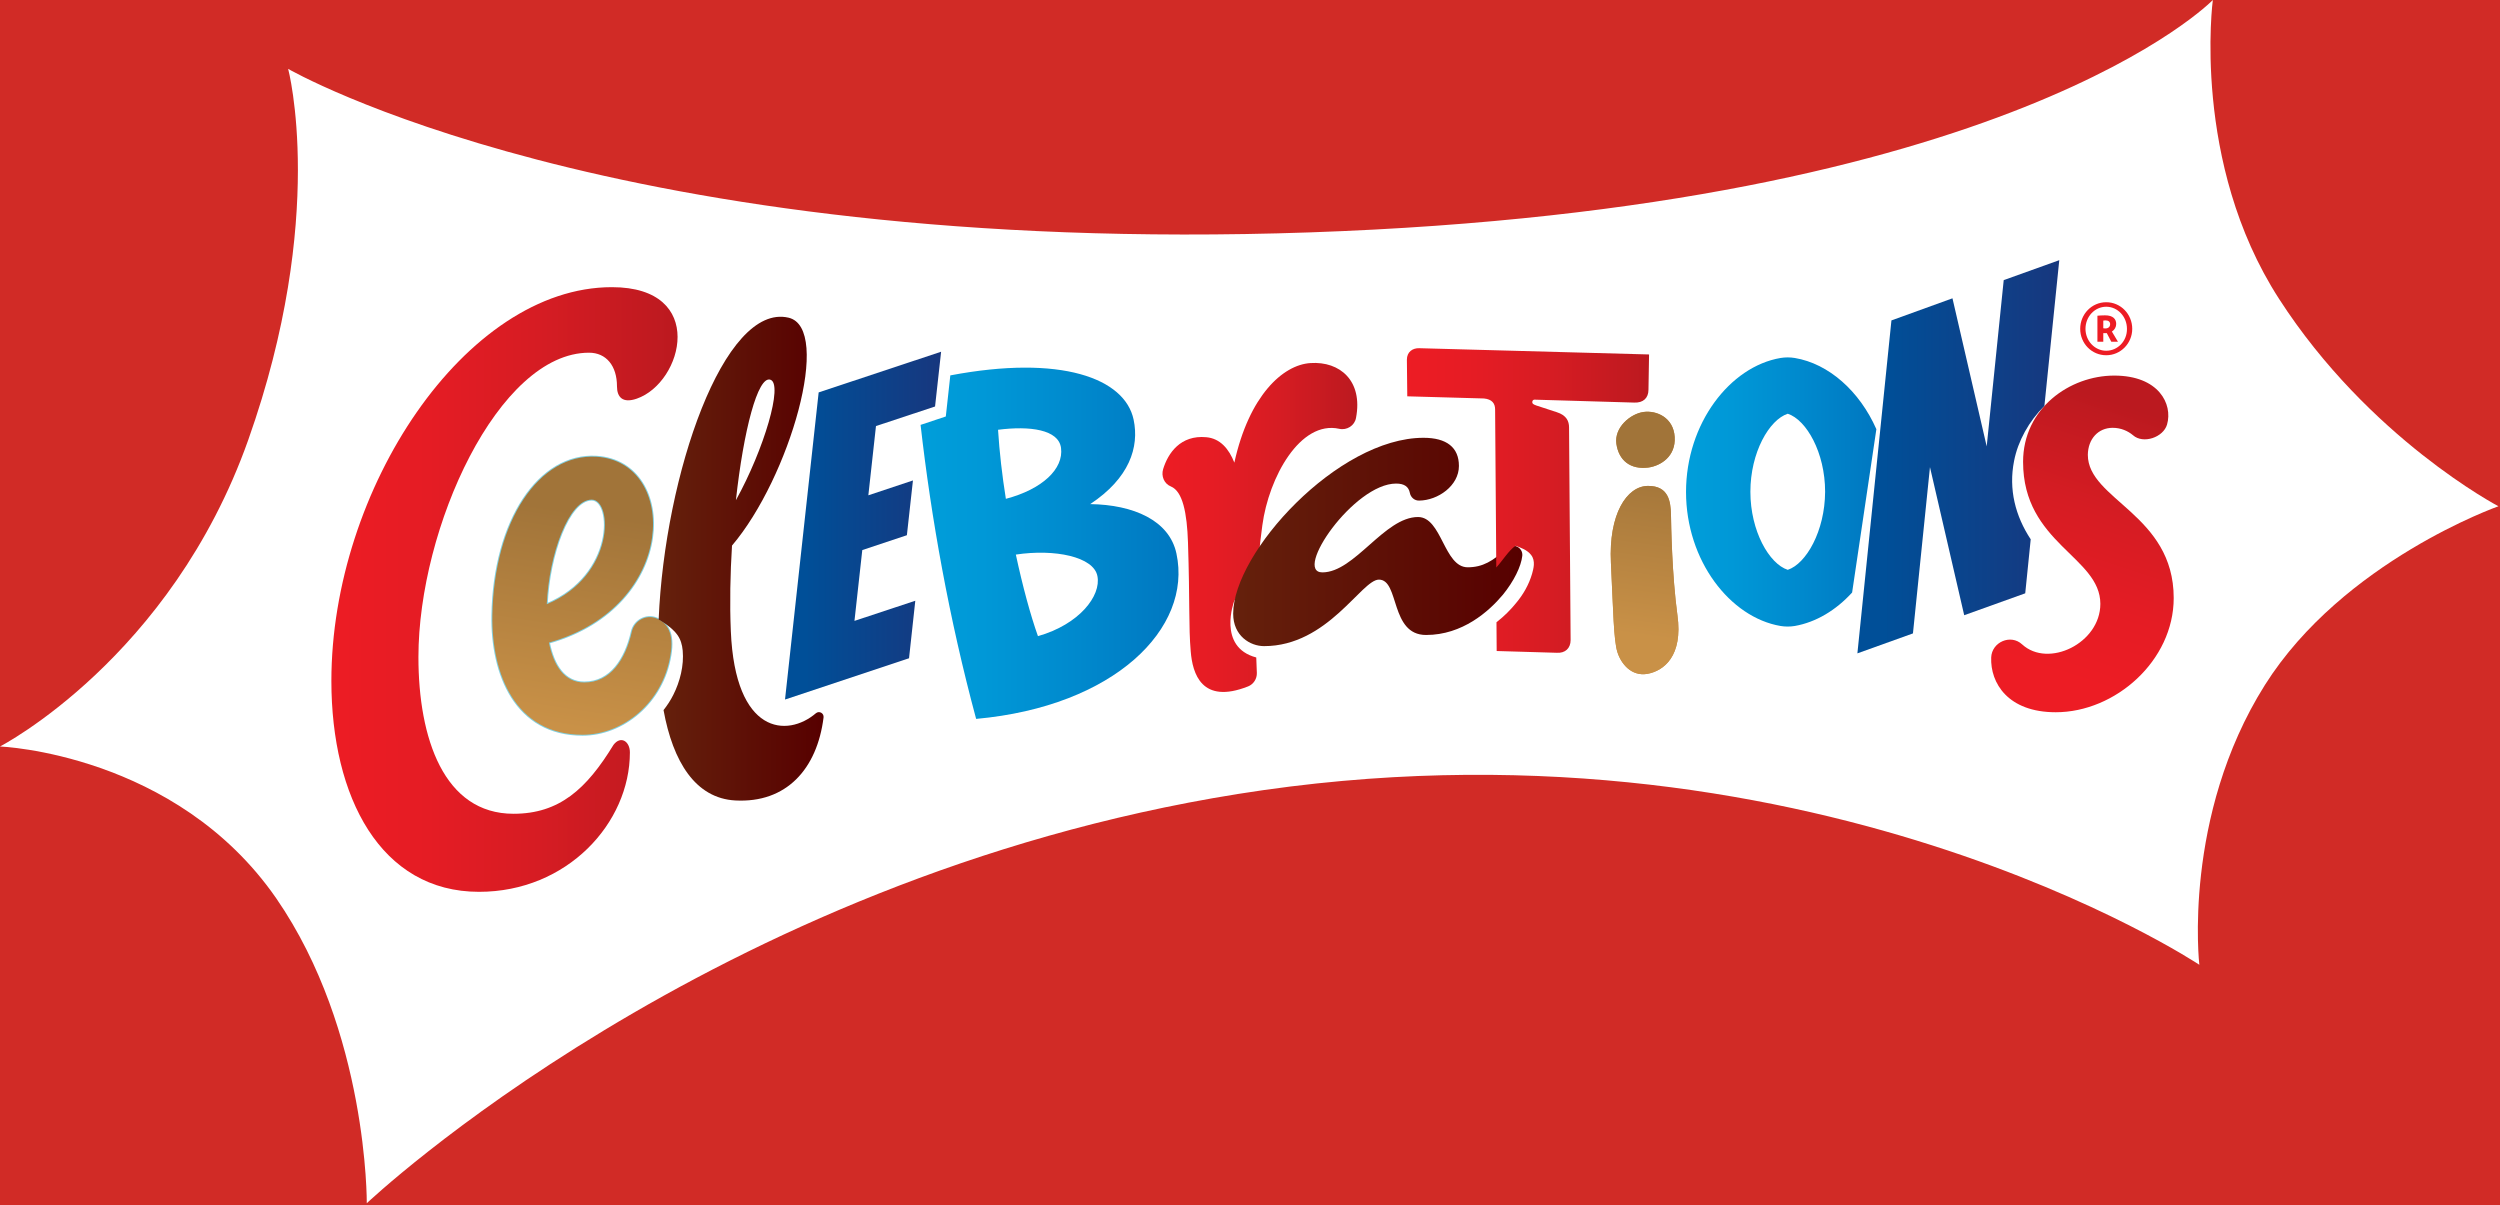
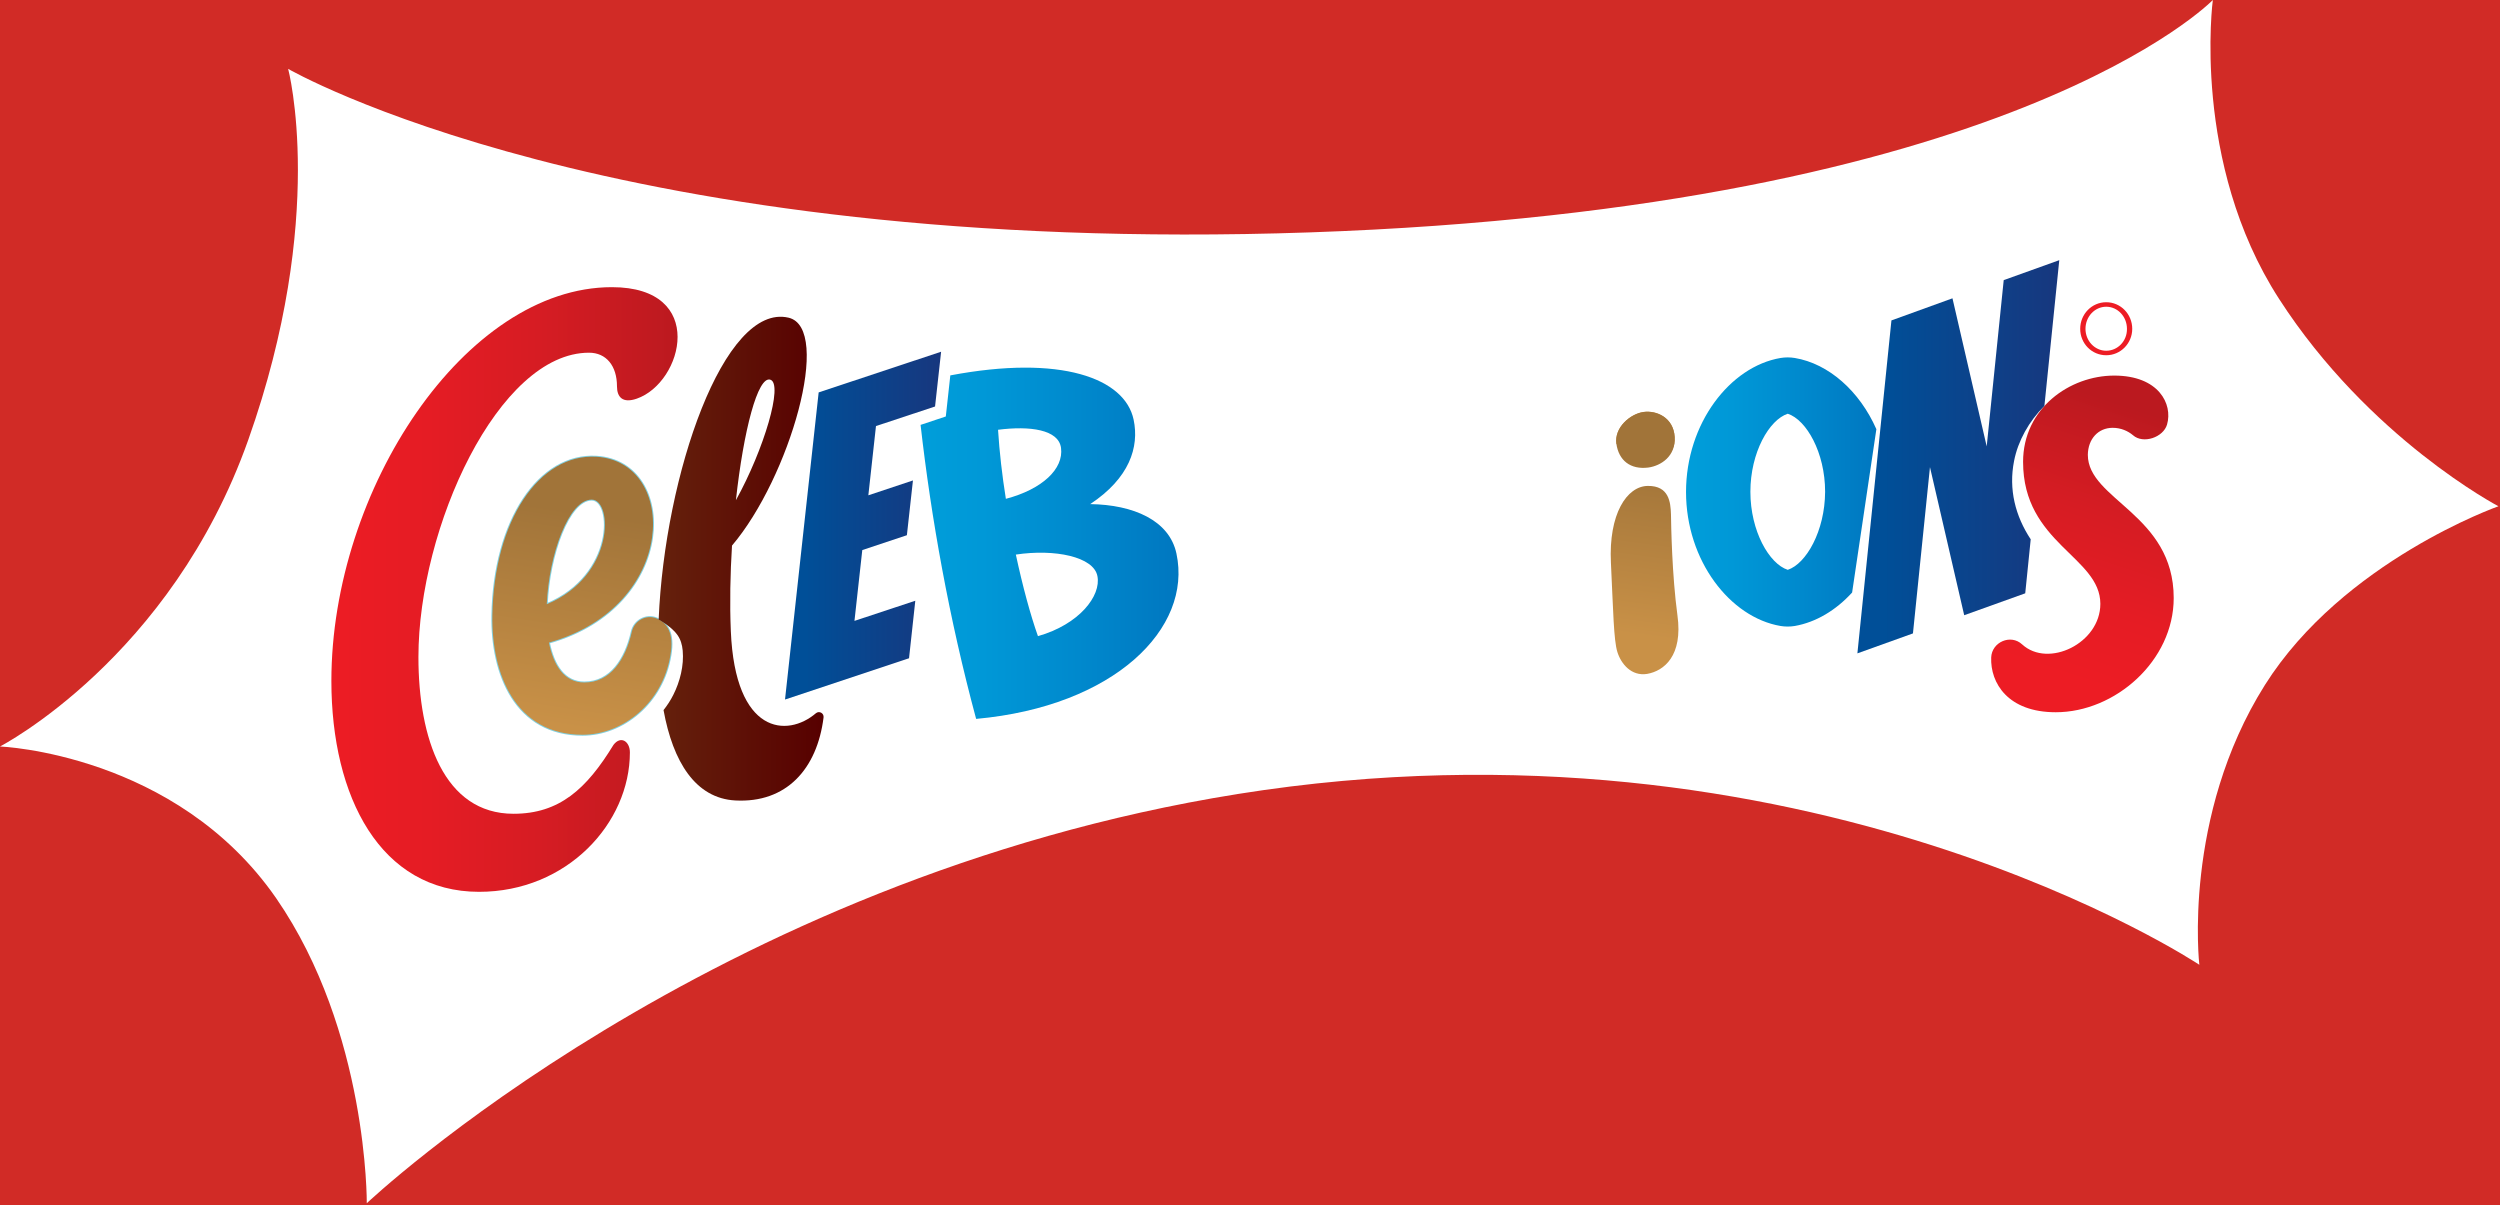
<svg xmlns="http://www.w3.org/2000/svg" width="100%" height="100%" viewBox="0 0 1278 616" version="1.1" xml:space="preserve" style="fill-rule:evenodd;clip-rule:evenodd;stroke-miterlimit:10;">
  <g transform="matrix(1,0,0,1,-9.4,-6.4)">
    <rect x="0" y="0" width="1296" height="627.9" style="fill:rgb(209,43,38);" />
  </g>
  <g transform="matrix(1,0,0,1,-12.1,-8.3)">
    <path d="M12.1,389.9C12.1,389.9 99.4,344.9 139,233.2C179.5,118.9 159.4,43.5 159.4,43.5C159.4,43.5 324.7,139.4 681.6,127.1C1040.4,114.7 1143.3,8.3 1143.3,8.3C1143.3,8.3 1132.2,91.4 1177.1,161C1223.1,232.4 1289.3,267.1 1289.3,267.1C1289.3,267.1 1209.9,295.1 1169.9,358.5C1127.6,425.7 1136.4,501.5 1136.4,501.5C1136.4,501.5 935.7,367.7 644.8,414.2C374.7,457.4 199.6,623.4 199.6,623.4C199.6,623.4 200.3,535.6 153.3,467.5C102,393.4 12.1,389.9 12.1,389.9Z" style="fill:white;" />
  </g>
  <g transform="matrix(1,0,0,1,-12.1,-8.3)">
-     <path d="M682,193.9C667.8,194.8 650.6,210.7 643.1,244.8C640.3,237.7 635.8,232.4 628.7,231.8C615.6,230.6 609.2,239.9 606.7,248.1C605.6,251.7 607.2,255.6 610.7,257C616.7,259.5 618.9,270.5 619.4,285.6C620.4,316.5 619.7,328.6 620.8,341.3C621.7,352.5 626.3,368.6 650.1,359.2C652.9,358.1 654.7,355.3 654.6,352.3C654.5,349.6 654.4,347 654.3,344.4C634.2,339.1 643,315.6 643,315.6L649,304.8C649,304.8 651.3,306.8 654.5,309.5C655,298.3 655.9,287.7 657.4,276.9C660.7,252.2 676.8,223.1 696.7,227.5C700.6,228.4 704.6,225.9 705.3,221.9C708.9,203 697.1,192.9 682,193.9Z" style="fill:url(#_Linear1);fill-rule:nonzero;" />
-   </g>
+     </g>
  <g transform="matrix(1,0,0,1,-12.1,-8.3)">
-     <path d="M854.5,256.7C843.7,256.8 834.4,271.1 835.6,295.9C836.8,320.6 837,335.5 838.9,341.6C840.8,347.7 846.1,354.1 854.1,352.8C862.7,351.3 872.5,343.6 869.6,322.8C866.8,302 866.4,277.3 866.3,271.2C866.1,265 865.3,256.6 854.5,256.7" style="fill:rgb(201,145,71);fill-rule:nonzero;" />
-   </g>
+     </g>
  <g transform="matrix(1,0,0,1,-12.1,-8.3)">
-     <path d="M852.3,218.9C845.6,219.8 837.2,226.8 838.4,235.2C839.6,243.6 845.5,248.5 854.8,247.3C861.1,246.4 868.8,241.6 868.2,231.7C867.6,221.8 859,218 852.3,218.9" style="fill:rgb(201,145,71);fill-rule:nonzero;" />
+     <path d="M852.3,218.9C845.6,219.8 837.2,226.8 838.4,235.2C861.1,246.4 868.8,241.6 868.2,231.7C867.6,221.8 859,218 852.3,218.9" style="fill:rgb(201,145,71);fill-rule:nonzero;" />
  </g>
  <g transform="matrix(1,0,0,1,-12.1,-8.3)">
    <path d="M490.1,216.1L493.2,188.1L430.6,208.9L413.4,365.9L476.8,344.8L480,315.4L448.9,325.7L452.9,289.5L475.7,281.9L478.8,253.9L456,261.5L459.9,226.1L490.1,216.1Z" style="fill:url(#_Linear2);fill-rule:nonzero;" />
  </g>
  <g transform="matrix(1,0,0,1,-12.1,-8.3)">
-     <path d="M790.3,292.4C790.7,288.1 785.5,285.6 782.3,288.6C775.4,295.1 770,298.3 762.4,298.3C750.2,298.3 749.2,272.6 737,272.6C719.8,272.6 704.6,300.9 688.1,300.9C673,300.9 704.2,255.5 725.8,255.5C730.1,255.5 732.2,257.2 732.8,260.2C733.2,262.5 735.2,264.3 737.6,264.2C747.2,264.1 757.9,256.6 757.9,246.5C757.9,237 751.6,232.1 739.8,232.1C696,232.1 642.5,290.8 642.5,322C642.5,333.4 651.2,338.6 658.3,338.6C690.9,338.6 708.1,304.6 717,304.6C727.6,304.6 722.6,332.9 741.1,332.9C759.7,332.9 773.2,320.9 780.4,312.3C786,305.4 789.7,297.9 790.3,292.4Z" style="fill:url(#_Linear3);fill-rule:nonzero;" />
-   </g>
+     </g>
  <g transform="matrix(1,0,0,1,-12.1,-8.3)">
-     <path d="M737.6,186.3C734.2,186.2 731.3,188.2 731.3,192.2L731.5,210.9L770.7,212C774.8,212.4 776.4,214.5 776.4,217.6L777,298.4C780.3,294.8 783.2,289.9 786.8,287.3C789.7,288.3 792.9,289.5 794.8,292C796,293.5 796.3,295.3 796.2,297.1C796.1,298.6 795.7,300.2 795.3,301.6C793.7,307.1 790.8,312.2 787.1,316.6C784.6,319.7 781.2,323.2 777.1,326.4L777.2,341.1L807.9,342C812.2,342.3 815,339.7 815,335.5L814.2,226.8C814.2,223.6 812.9,220.6 807.9,219L797.5,215.6C795.8,215 795.3,214.6 795.4,213.7C795.5,213.1 795.8,212.7 796.4,212.6L847.5,214.1C852.1,214.3 854.8,211.8 854.8,207.5L855.1,189.5L737.6,186.3Z" style="fill:url(#_Linear4);fill-rule:nonzero;" />
-   </g>
+     </g>
  <g transform="matrix(1,0,0,1,-12.1,-8.3)">
    <path d="M1092.1,227C1096.3,227 1099.9,228.6 1102.5,230.8C1107.7,235.4 1118,231.9 1119.9,225.3C1122.9,214.9 1115.7,200.3 1092.9,200.3C1070.2,200.3 1046.3,217 1046.3,244.4C1046.3,286.1 1085.8,292.9 1085.8,317C1085.8,337.1 1059.2,350 1045.8,337.7C1040,332.3 1030.3,336.5 1030,344.4C1029.5,357.4 1038.5,372.4 1063,372.4C1093.4,372.4 1123.3,346.1 1123.3,314C1123.3,271.2 1079.4,263.8 1079.4,240.8C1079.5,232.7 1084.7,227 1092.1,227Z" style="fill:url(#_Linear5);fill-rule:nonzero;" />
  </g>
  <g transform="matrix(1,0,0,1,-9.4,-6.4)">
-     <path d="M1091.2,172C1091.2,169.6 1089.7,167.6 1085.5,167.6C1083.9,167.6 1082.7,167.7 1081.6,167.8L1081.6,181.1L1084.6,181.1L1084.6,176.7L1086.4,176.7L1088.7,181.1L1092.1,181.1L1089,175.9C1090.4,175 1091.2,173.6 1091.2,172ZM1085.7,174.3C1085.3,174.3 1085,174.3 1084.6,174.2L1084.6,170.3C1085,170.2 1085.4,170.2 1085.9,170.2C1087.2,170.2 1088.1,170.9 1088.1,172.1C1088.1,173.5 1087.1,174.3 1085.7,174.3Z" style="fill:rgb(237,28,36);fill-rule:nonzero;" />
    <path d="M1086.1,160.9C1078.7,160.9 1072.8,167 1072.8,174.5C1072.8,182 1078.7,188 1086.1,188C1093.5,188 1099.4,181.9 1099.4,174.5C1099.4,167 1093.5,160.9 1086.1,160.9ZM1086.1,185.7C1080.2,185.7 1075.5,180.6 1075.5,174.5C1075.5,168.3 1080.2,163.2 1086.1,163.2C1092,163.2 1096.7,168.3 1096.7,174.5C1096.8,180.7 1092,185.7 1086.1,185.7Z" style="fill:rgb(237,28,36);fill-rule:nonzero;" />
  </g>
  <g transform="matrix(1,0,0,1,-12.1,-8.3)">
    <path d="M347.9,324.5C342.5,322.2 336.4,325.5 335.1,331.2C331.9,345.3 324.3,357.2 310.8,357.2C300.7,357.2 295.1,348.7 292.7,336.8C358.9,318.2 358.9,244.4 317.1,241.8C287.7,240 264.6,274.5 263.8,322.9C263.3,352.8 275.6,383.9 309.9,383.9C330.4,383.9 350.8,367.7 354.8,343.3C356.8,331.8 353,326.7 347.9,324.5ZM314.6,263.7C325.4,263.7 326.7,302.5 291.6,317.2C292.7,291.8 302.8,263.7 314.6,263.7Z" style="fill:rgb(201,145,71);fill-rule:nonzero;stroke:rgb(130,209,224);stroke-width:1px;" />
  </g>
  <g transform="matrix(1,0,0,1,-12.1,-8.3)">
    <path d="M324.9,155.1C250.1,155.1 181.5,258.4 181.5,356.4C181.5,415.9 206.7,464.2 257,464.2C302,464.2 334.1,429.1 334.1,392.9C334.1,387.4 329.5,384.1 325.7,389.1C311.9,411.7 298,424.3 274.6,424.3C239,424.3 226,385.7 226,344.2C226,278.1 266.9,188.6 313.2,188.6C322,188.6 327.5,195.3 327.5,205.8C327.5,211.3 330.4,214.6 337.6,212.1C361.3,203.9 373.8,155.1 324.9,155.1Z" style="fill:url(#_Linear6);fill-rule:nonzero;" />
  </g>
  <g transform="matrix(1,0,0,1,-12.1,-8.3)">
    <path d="M854.5,256.7C843.7,256.8 834.4,271.1 835.6,295.9C836.8,320.6 837,335.5 838.9,341.6C840.8,347.7 846.1,354.1 854.1,352.8C862.7,351.3 872.5,343.6 869.6,322.8C866.8,302 866.4,277.3 866.3,271.2C866.1,265 865.3,256.6 854.5,256.7" style="fill:url(#_Linear7);fill-rule:nonzero;" />
  </g>
  <g transform="matrix(1,0,0,1,-12.1,-8.3)">
    <path d="M852.3,218.9C845.6,219.8 837.2,226.8 838.4,235.2C839.6,243.6 845.5,248.5 854.8,247.3C861.1,246.4 868.8,241.6 868.2,231.7C867.6,221.8 859,218 852.3,218.9" style="fill:url(#_Linear8);fill-rule:nonzero;" />
  </g>
  <g transform="matrix(1,0,0,1,-12.1,-8.3)">
    <path d="M347.9,324.5C342.5,322.2 336.4,325.5 335.1,331.2C331.9,345.3 324.3,357.2 310.8,357.2C300.7,357.2 295.1,348.7 292.7,336.8C358.9,318.2 358.9,244.4 317.1,241.8C287.7,240 264.6,274.5 263.8,322.9C263.3,352.8 275.6,383.9 309.9,383.9C330.4,383.9 350.8,367.7 354.8,343.3C356.8,331.8 353,326.7 347.9,324.5ZM314.6,263.7C325.4,263.7 326.7,302.5 291.6,317.2C292.7,291.8 302.8,263.7 314.6,263.7Z" style="fill:url(#_Linear9);fill-rule:nonzero;" />
  </g>
  <g transform="matrix(1,0,0,1,-12.1,-8.3)">
    <path d="M429.2,372.9C414.6,385.4 387.9,383.9 385.7,330.9C385.1,316.7 385.4,301.7 386.3,287.2C415.8,252.5 437.8,176 415.2,170.7C382.2,163 351.9,250.8 348.8,325.1C349.2,325.2 349.6,325.4 350,325.7C358.1,330.8 360.5,334.6 361.1,340.9C361.8,348.5 359.7,356.8 356.3,363.5C354.9,366.3 353.2,368.9 351.3,371.3C356.1,397.7 367.6,416.4 388,417.5C414.1,418.9 429.8,401.4 433.1,375.1C433.4,372.9 430.9,371.5 429.2,372.9ZM405.9,202.4C412.6,204.5 402.7,238 388.3,264C392.2,228.3 399.5,200.3 405.9,202.4Z" style="fill:url(#_Linear10);fill-rule:nonzero;" />
  </g>
  <g transform="matrix(1,0,0,1,-12.1,-8.3)">
    <path d="M613.5,291.3C609.9,274.3 591.5,266.3 569.4,266C589.4,252.8 594.6,236.9 591.6,222.8C587.1,201.6 554.4,189.5 497.9,200.2L495.6,221.2L482.7,225.5C488.1,273.1 497.3,324.6 511.1,375.8C581.8,369.4 621.7,329.5 613.5,291.3ZM522.3,228C538.6,225.9 553.3,227.9 554.5,237.3C555.9,248 544.9,258.4 526.3,263.3C524.4,251.4 523,239.3 522.3,228ZM542.7,333.5C538.9,322.8 534.9,308.1 531.4,291.8C551.3,288.8 571.2,292.9 573.1,302.8C575.1,312.9 563.8,327.5 542.7,333.5Z" style="fill:url(#_Linear11);fill-rule:nonzero;" />
  </g>
  <g transform="matrix(1,0,0,1,-12.1,-8.3)">
    <path d="M1050.2,284C1042.4,272.2 1038.8,258.5 1041.7,243.9C1043.7,233.7 1049.3,223.6 1057.2,215.8L1064.8,141.3L1036.4,151.5L1027.7,236.5L1010.2,160.8L979,172.1L961.6,342.3L990,332.1L998.7,247.1L1016.2,322.8L1047.4,311.6L1050.2,284Z" style="fill:url(#_Linear12);fill-rule:nonzero;" />
  </g>
  <g transform="matrix(1,0,0,1,-12.1,-8.3)">
    <path d="M958.9,311.2L971.3,227.7C962.7,208.2 946.9,194.2 929.6,191.3C927.2,190.9 924.7,190.9 922.3,191.3C896.5,195.7 874,224.7 874,259.8C874,294.9 896.5,323.9 922.3,328.3C924.7,328.7 927.2,328.7 929.6,328.3C940.4,326.4 950.6,320.3 958.9,311.2ZM926,299.6C916.5,296.5 906.9,279.8 906.9,259.7C906.9,239.6 916.5,222.9 926,219.8C935.5,222.9 945.1,239.6 945.1,259.7C945,279.8 935.4,296.5 926,299.6Z" style="fill:url(#_Linear13);fill-rule:nonzero;" />
  </g>
  <defs>
    <linearGradient id="_Linear1" x1="0" y1="0" x2="1" y2="0" gradientUnits="userSpaceOnUse" gradientTransform="matrix(99.595,0,0,99.595,606.357,277.931)">
      <stop offset="0" style="stop-color:rgb(237,28,36);stop-opacity:1" />
      <stop offset="0.28" style="stop-color:rgb(229,28,36);stop-opacity:1" />
      <stop offset="0.6" style="stop-color:rgb(214,28,35);stop-opacity:1" />
      <stop offset="0.92" style="stop-color:rgb(193,26,32);stop-opacity:1" />
      <stop offset="1" style="stop-color:rgb(187,25,31);stop-opacity:1" />
    </linearGradient>
    <linearGradient id="_Linear2" x1="0" y1="0" x2="1" y2="0" gradientUnits="userSpaceOnUse" gradientTransform="matrix(79.8,0,0,79.8,413.4,277)">
      <stop offset="0" style="stop-color:rgb(0,79,152);stop-opacity:1" />
      <stop offset="0.13" style="stop-color:rgb(0,79,152);stop-opacity:1" />
      <stop offset="1" style="stop-color:rgb(23,55,126);stop-opacity:1" />
    </linearGradient>
    <linearGradient id="_Linear3" x1="0" y1="0" x2="1" y2="0" gradientUnits="userSpaceOnUse" gradientTransform="matrix(147.822,0,0,147.822,642.5,285.35)">
      <stop offset="0" style="stop-color:rgb(101,33,12);stop-opacity:1" />
      <stop offset="1" style="stop-color:rgb(87,0,0);stop-opacity:1" />
    </linearGradient>
    <linearGradient id="_Linear4" x1="0" y1="0" x2="1" y2="0" gradientUnits="userSpaceOnUse" gradientTransform="matrix(123.8,0,0,123.8,731.3,264.16)">
      <stop offset="0" style="stop-color:rgb(237,28,36);stop-opacity:1" />
      <stop offset="0.28" style="stop-color:rgb(229,28,36);stop-opacity:1" />
      <stop offset="0.6" style="stop-color:rgb(214,28,35);stop-opacity:1" />
      <stop offset="0.92" style="stop-color:rgb(193,26,32);stop-opacity:1" />
      <stop offset="1" style="stop-color:rgb(187,25,31);stop-opacity:1" />
    </linearGradient>
    <linearGradient id="_Linear5" x1="0" y1="0" x2="1" y2="0" gradientUnits="userSpaceOnUse" gradientTransform="matrix(45,-134,134,45,1060.63,351.795)">
      <stop offset="0" style="stop-color:rgb(237,28,36);stop-opacity:1" />
      <stop offset="0.28" style="stop-color:rgb(229,28,36);stop-opacity:1" />
      <stop offset="0.6" style="stop-color:rgb(214,28,35);stop-opacity:1" />
      <stop offset="0.92" style="stop-color:rgb(193,26,32);stop-opacity:1" />
      <stop offset="1" style="stop-color:rgb(187,25,31);stop-opacity:1" />
    </linearGradient>
    <linearGradient id="_Linear6" x1="0" y1="0" x2="1" y2="0" gradientUnits="userSpaceOnUse" gradientTransform="matrix(176.975,0,0,176.975,181.5,309.65)">
      <stop offset="0" style="stop-color:rgb(237,28,36);stop-opacity:1" />
      <stop offset="0.28" style="stop-color:rgb(229,28,36);stop-opacity:1" />
      <stop offset="0.6" style="stop-color:rgb(214,28,35);stop-opacity:1" />
      <stop offset="0.92" style="stop-color:rgb(193,26,32);stop-opacity:1" />
      <stop offset="1" style="stop-color:rgb(187,25,31);stop-opacity:1" />
    </linearGradient>
    <linearGradient id="_Linear7" x1="0" y1="0" x2="1" y2="0" gradientUnits="userSpaceOnUse" gradientTransform="matrix(11.721,-87.07,87.07,11.721,849.604,333.309)">
      <stop offset="0" style="stop-color:rgb(201,145,71);stop-opacity:1" />
      <stop offset="1" style="stop-color:rgb(161,116,57);stop-opacity:1" />
    </linearGradient>
    <linearGradient id="_Linear8" x1="0" y1="0" x2="1" y2="0" gradientUnits="userSpaceOnUse" gradientTransform="matrix(11.721,-87.07,87.07,11.721,839.976,332.013)">
      <stop offset="0" style="stop-color:rgb(201,145,71);stop-opacity:1" />
      <stop offset="1" style="stop-color:rgb(161,116,57);stop-opacity:1" />
    </linearGradient>
    <linearGradient id="_Linear9" x1="0" y1="0" x2="1" y2="0" gradientUnits="userSpaceOnUse" gradientTransform="matrix(16.744,-108.837,108.837,16.744,301.391,380.021)">
      <stop offset="0" style="stop-color:rgb(201,145,71);stop-opacity:1" />
      <stop offset="1" style="stop-color:rgb(161,116,57);stop-opacity:1" />
    </linearGradient>
    <linearGradient id="_Linear10" x1="0" y1="0" x2="1" y2="0" gradientUnits="userSpaceOnUse" gradientTransform="matrix(84.325,0,0,84.325,348.8,293.903)">
      <stop offset="0" style="stop-color:rgb(101,33,12);stop-opacity:1" />
      <stop offset="1" style="stop-color:rgb(87,0,0);stop-opacity:1" />
    </linearGradient>
    <linearGradient id="_Linear11" x1="0" y1="0" x2="1" y2="0" gradientUnits="userSpaceOnUse" gradientTransform="matrix(131.859,0,0,131.859,482.7,286.017)">
      <stop offset="0" style="stop-color:rgb(0,158,218);stop-opacity:1" />
      <stop offset="0.24" style="stop-color:rgb(0,152,215);stop-opacity:1" />
      <stop offset="0.61" style="stop-color:rgb(0,137,205);stop-opacity:1" />
      <stop offset="1" style="stop-color:rgb(0,119,192);stop-opacity:1" />
    </linearGradient>
    <linearGradient id="_Linear12" x1="0" y1="0" x2="1" y2="0" gradientUnits="userSpaceOnUse" gradientTransform="matrix(103.2,0,0,103.2,961.6,241.8)">
      <stop offset="0" style="stop-color:rgb(0,79,152);stop-opacity:1" />
      <stop offset="0.13" style="stop-color:rgb(0,79,152);stop-opacity:1" />
      <stop offset="1" style="stop-color:rgb(23,55,126);stop-opacity:1" />
    </linearGradient>
    <linearGradient id="_Linear13" x1="0" y1="0" x2="1" y2="0" gradientUnits="userSpaceOnUse" gradientTransform="matrix(97.3,0,0,97.3,874,259.8)">
      <stop offset="0" style="stop-color:rgb(0,158,218);stop-opacity:1" />
      <stop offset="0.24" style="stop-color:rgb(0,152,215);stop-opacity:1" />
      <stop offset="0.61" style="stop-color:rgb(0,137,205);stop-opacity:1" />
      <stop offset="1" style="stop-color:rgb(0,119,192);stop-opacity:1" />
    </linearGradient>
  </defs>
</svg>